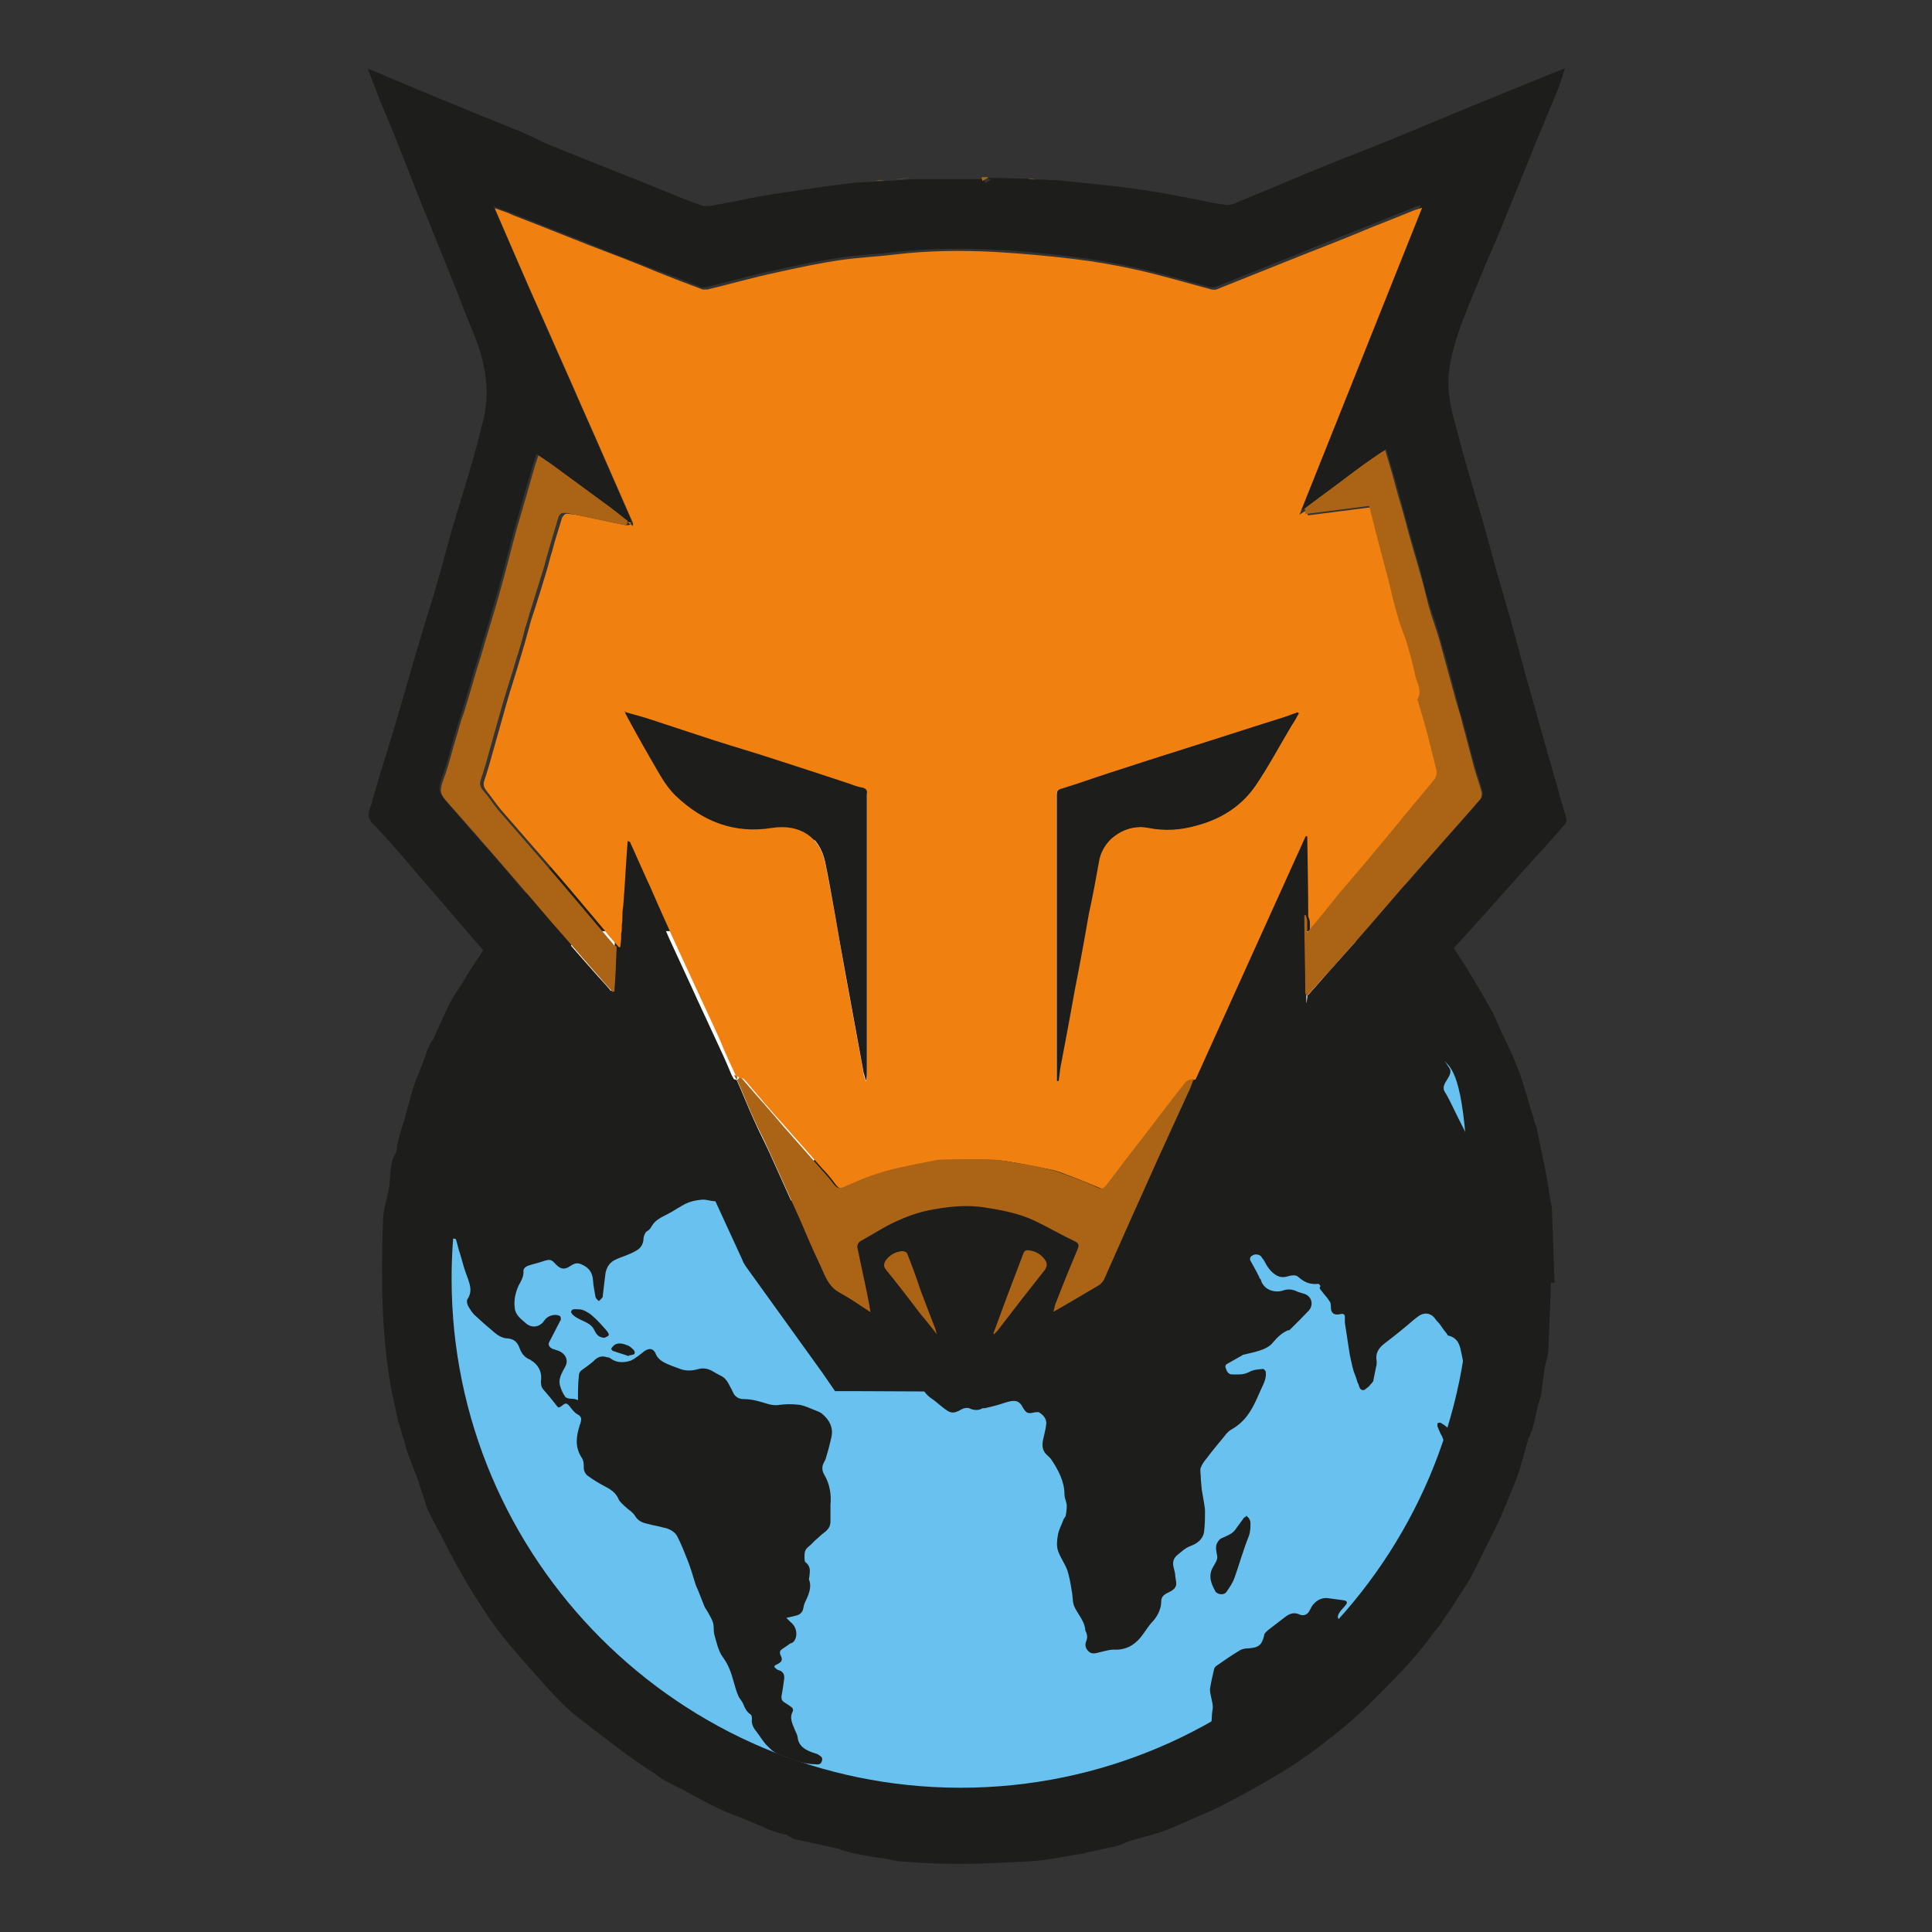
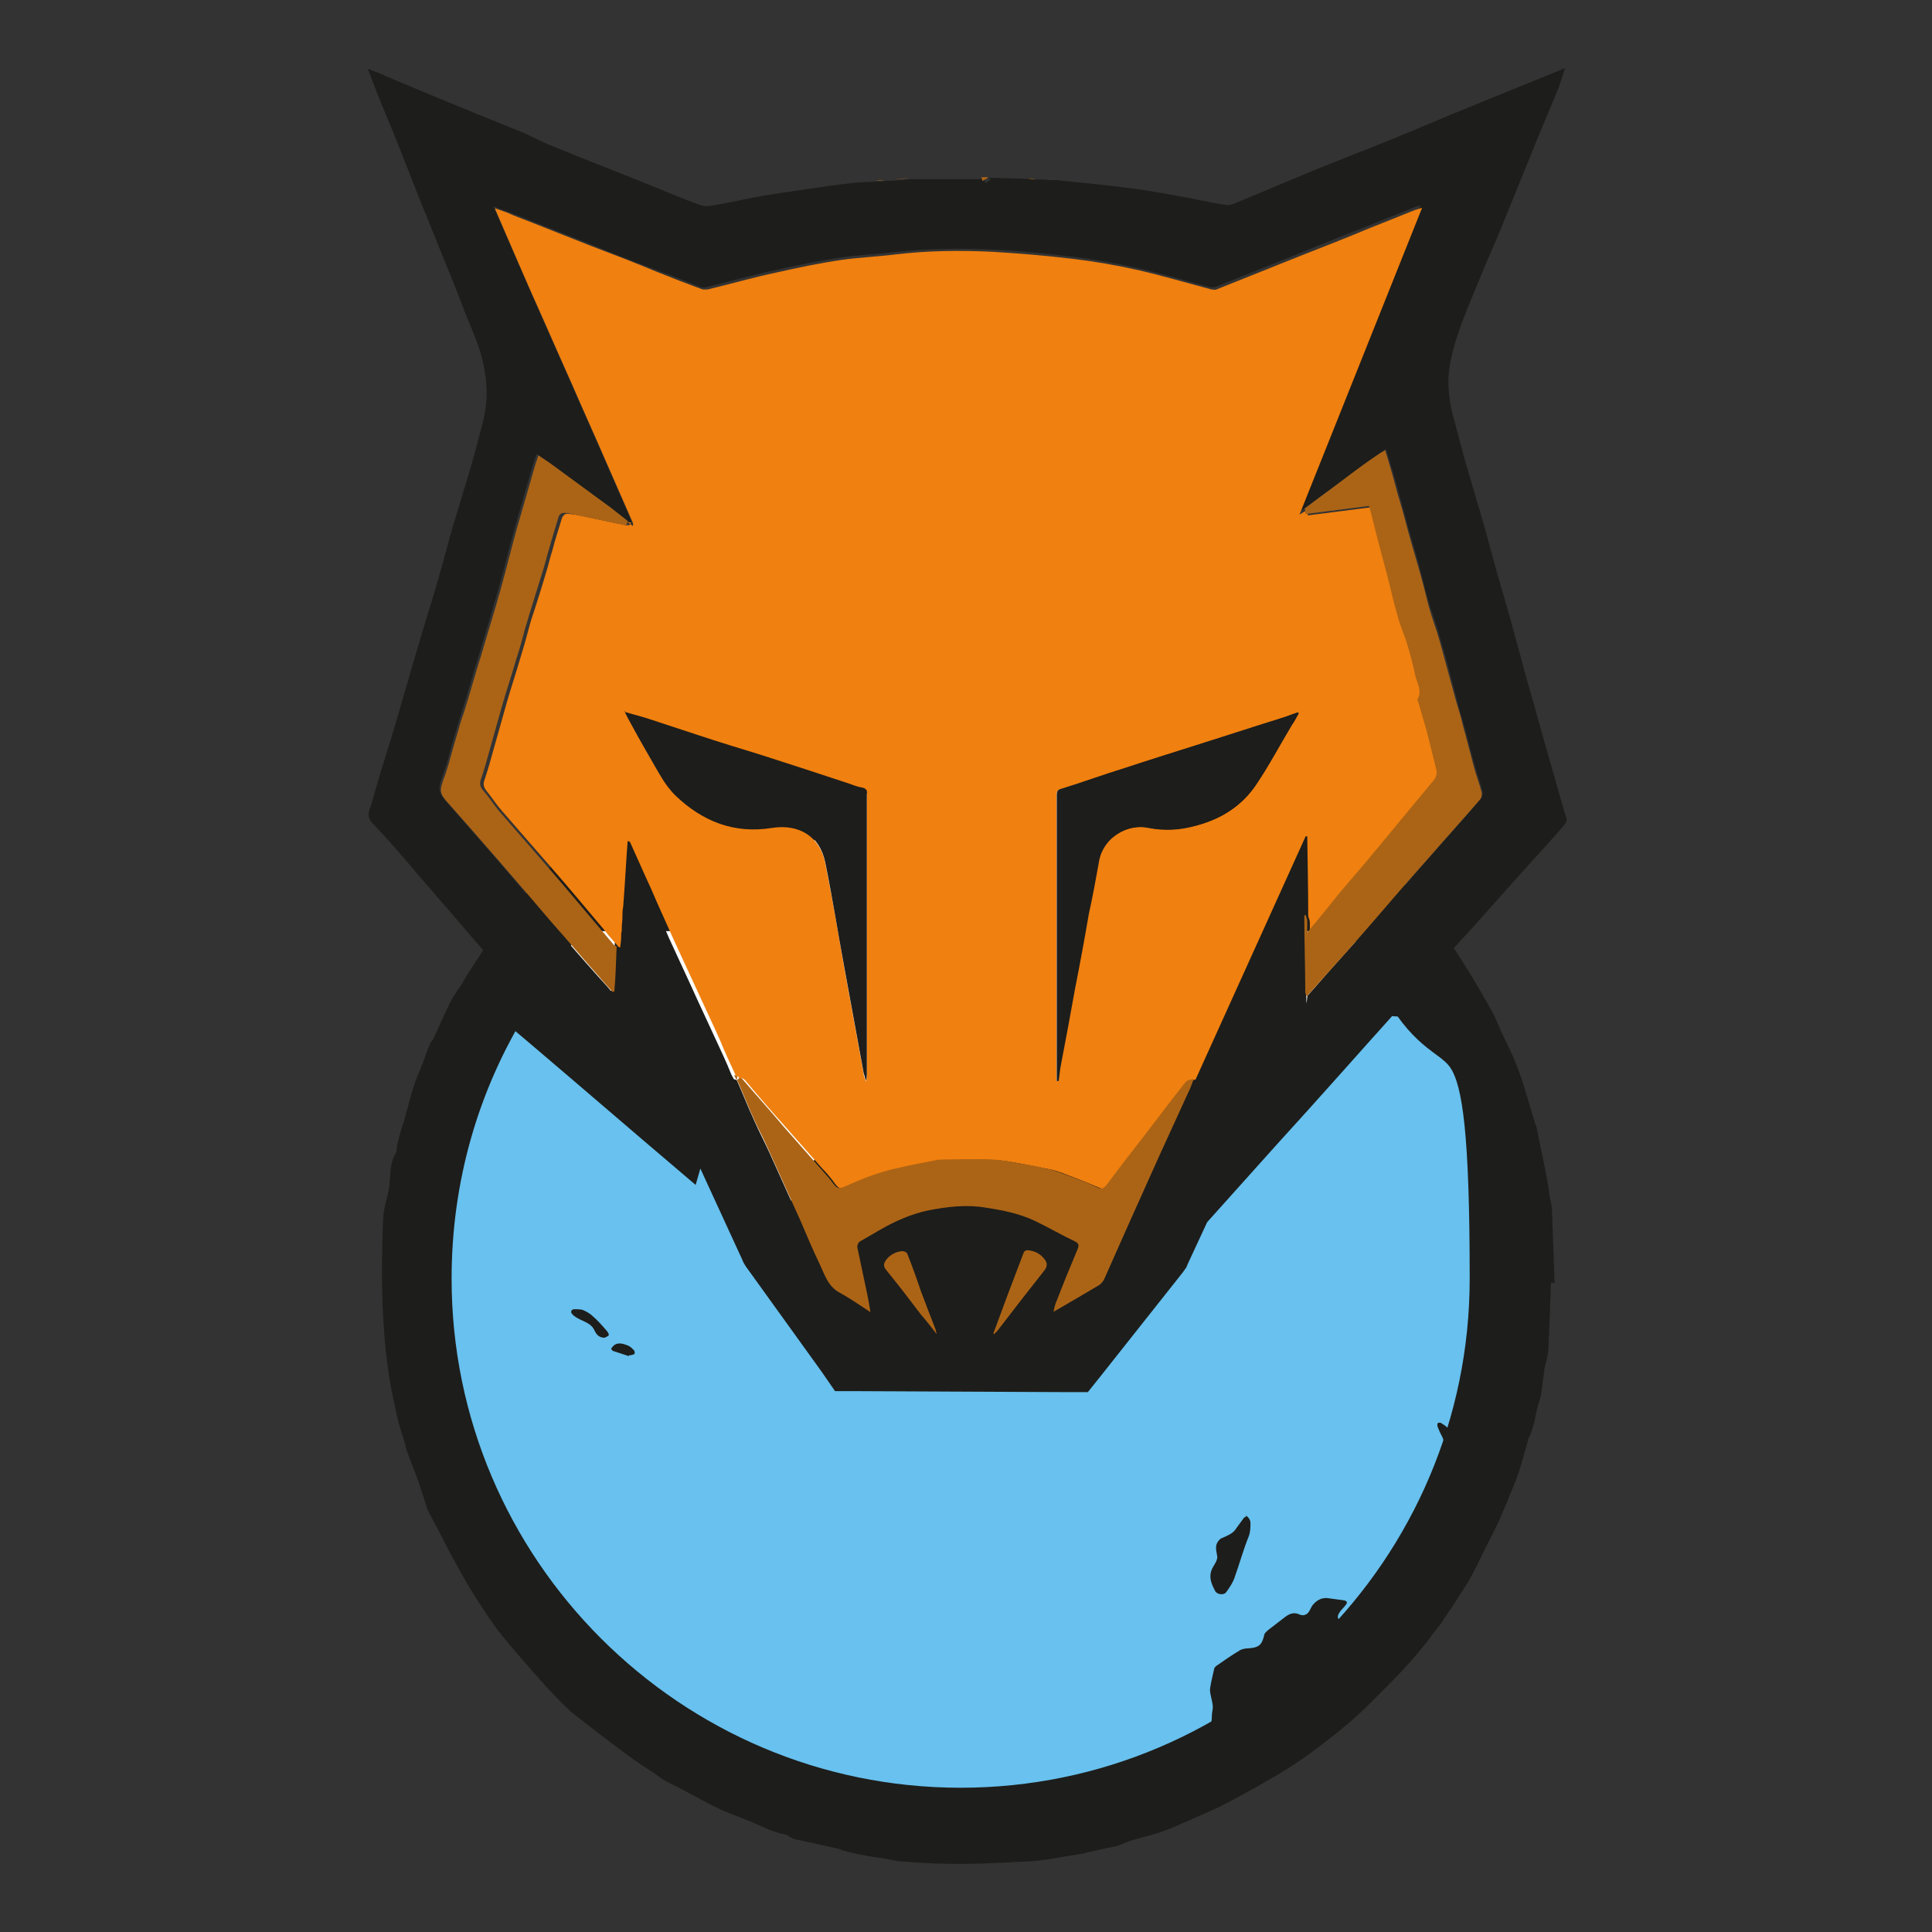
<svg xmlns="http://www.w3.org/2000/svg" viewBox="0 0 595.3 595.3">
  <rect x="0" y="0" width="595.3" height="595.3" fill="#333333" stroke="none" />
  <defs>
    <style>.cls-1,.cls-2{fill:none}.cls-3{fill:#f0800f}.cls-4{fill:#68c1ee}.cls-5{fill:#1d1d1b}.cls-6{fill:#fff}.cls-2{stroke:#1d1d1b;stroke-width:13.7px}.cls-7{clip-path:url(#clippath)}.cls-8{fill:#ab6416}</style>
    <clipPath id="clippath">
      <path class="cls-1" d="M125.5 394c0 94.2 76.4 170.4 170.4 170.4S466.3 488 466.3 394s-10.5-67.1-28.3-94.1l-15-.8-40 44.5-.7-22.1-28.8 62-25.1 31.7h-64.1c0-.2-23.4-32.7-23.4-32.7L212.6 321l-5.7 20.2-51.4-43.8c-18.9 27.5-30 60.7-30 96.6z" />
    </clipPath>
  </defs>
  <g id="Ebene_1">
    <g id="Ebene_1-2" data-name="Ebene_1">
      <path class="cls-6" d="M300.2 567.6c95.9 0 173.6-77.7 173.6-173.6s-77.7-173.6-173.6-173.6S126.6 298.1 126.6 394s77.7 173.6 173.6 173.6" />
      <path class="cls-5" d="M207.3 286.9h-24.4c-2.4 0-4.2.8-5.7 2.7-1.7 2.4-3.5 4.6-5.2 6.9-2.9 3.9-5.7 7.6-8.4 11.5-1.9 2.7-3.2 5.6-4.9 8.3-1.2 2-2.7 3.9-3.5 6.1-1.5 4-4.6 7.6-5.1 12.1 0 .3-.3.7-.5 1-.5 1-.8 1.9-1.3 2.9-.5 1.2-.8 2.4-1.3 3.4-1.2 2.7-1.5 5.2.3 7.9 2 3.2 3.9 6.6 5.7 9.9 1.7 2.9 3.2 5.9 4.9 8.8 1.3 2.2 2.7 4.4 3.9 6.6 1.7 3 3.4 6.1 5.1 9.1 1.7 2.9 3.7 5.7 5.4 8.8.3.7.3 1.9 0 2.7-1.2 2.4-2.7 4.6-4 6.9-.8 1.5-1.7 3.2-2.5 4.7-1.2 1.9-2.5 3.7-3.7 5.6-.8 1.2-1.5 2.5-2.2 3.9-1.2 2-2.2 4-3.2 6.1-1.2 2.2-2.5 4.2-3.9 6.4-1.2 2-2.5 4-3.7 6.2-1.5 2.9-4 5.6-2.7 9.3.8 2.4 1.7 4.9 2.7 7.2 1.3 3.2 2.7 6.2 4 9.3 1.2 2.4 2.4 4.7 3.5 6.9 1.7 2.9 3.4 5.7 5.1 8.4 1.9 3.2 3.7 6.4 5.9 9.3 3.2 4.4 6.7 8.8 10.3 13 1.5 1.9 3.5 3.2 6.2 3.2 16 0 79.4 48.4 82.9 48.2.5 0 1 .3 1.3.5 1.5.5 2.9 1 4.4 1.2 4 .5 8.1.7 12.1 1 2.9.3 5.7.8 8.8.8 7.1.3 14.2-.3 21.1-1.3 5.1-.7 10.3-.8 15.2-2.5 1.2-.3 65.6-48 81.6-48s3.4-.8 4.7-1.7c1.2-.8 2-2.2 3-3.4 2.5-3.2 5.1-6.4 7.2-9.6 3-4.4 5.9-8.8 8.8-13.3 1-1.5 1.9-3.4 2.7-5.1 1.2-2.2 2.5-4.2 3.5-6.4s2-4.7 2.9-7.1c1.5-3.9 3-7.8 4.4-11.6.7-2.2 0-4.2-1.2-6.1-1.9-3.2-3.7-6.2-5.6-9.4-1.3-2.4-2.7-4.6-4-6.9-1.7-2.7-3.4-5.6-5.1-8.3-1.9-3.2-3.5-6.6-5.4-9.8-1-1.9-2.4-3.5-3.5-5.2-1.5-2.2-1-6.2.3-8.3 2.2-3 3.9-6.2 5.9-9.4 1.2-1.9 2.2-3.9 3.2-5.9 1.9-3 3.7-5.9 5.4-8.9 1.9-3.2 3.7-6.6 5.6-9.9.8-1.5 1.5-3.2 2.7-4.6 1.7-2 2.4-4.4 1.5-6.7-1.2-3.7-2.7-7.2-4-11-.8-2.2-1.9-4.2-2.9-6.2-1-2.2-1.9-4.6-3-6.7-1.2-2.2-2.4-4.2-3.7-6.2-2.5-4-4.9-8.1-7.6-12s-5.7-7.4-8.6-11c-1.9-2.2-3.7-4.4-7.2-4.2h-49.1c-1.3 0-3-.8-3.9-1.9-1.9-2.5-3.2-5.4-4.7-8.1-1.3-2.4-2.7-4.7-4-7.1-1.7-2.7-3.4-5.4-4.9-8.1-1.5-2.5-2.9-5.1-4.2-7.6-1-1.9-2-3.5-3-5.4-1-1.7-1.9-3.4-2.9-5.1-.5-1-1.2-2-1.9-3-.8-1.5-2.2-2.5-4-2.7-1 0-1.9-.3-2.7-.5-2.9-.5-5.6-1.2-8.4-1.7-2.9-.3-5.6-.3-8.4-.7-6.1-.8-12.1-1.3-18.4-.7-6.1.7-12.1 1-18.2 1.5-1 0-2 .3-3 .7-1.7.3-3.2.8-4.9 1.3-.7.2-1.5.7-2 1.2-1.5 2.2-3 4.4-4.4 6.6-2.4 3.7-4.6 7.6-6.7 11.5-1.7 3-3.4 6.2-5.1 9.3l-3 5.1c-2 3.4-4.2 6.6-5.7 10.1-1.7 3.5-3.5 5.1-7.4 5.1h-23.4m270.7 108.4c-.2 6.2-.5 13.3-.8 20.4 0 2-.8 4-1.2 6.1-.3 2.5-.7 5.2-1 7.8-.2 1.2-.7 2.4-1 3.5-.5 1.9-.8 3.7-1.2 5.4-.3 1.2-.7 2.5-1.2 3.7 0 .3-.3.7-.5 1-1 3.5-1.9 6.9-3 10.5-1 3-2.4 5.9-3.5 8.9-1 2.2-1.9 4.6-2.9 6.7-2 4.2-4.2 8.3-6.2 12.5-1 1.9-1.9 3.9-3 5.7-1.7 2.7-3.5 5.4-5.2 8.1-1.2 1.7-2.4 3.5-3.5 5.2-.8 1-1.7 2-2.4 3-5.6 7.8-12.5 14.5-19.2 21.2-4.9 4.9-10.1 9.1-15.5 13.2-4.2 3.2-8.6 6.2-13.2 8.9-5.4 3.2-10.8 6.2-16.4 9.1-3.2 1.7-6.7 3-10.1 4.6-2.9 1.2-5.6 2.5-8.4 3.5-3.2 1.2-6.6 1.9-9.9 2.9-1 .3-2 .8-3 1.2-.8.3-1.9.7-2.9.8-2.5.5-5.2 1.2-7.8 1.7-.3 0-.5.2-.8.3-6.2.8-12.3 2.4-18.5 2.5-13 .7-22.6 1.2-37.3 0-2 0-4-.7-6.1-1-2.5-.3-4.9-.7-7.4-1.2s-3.2-.7-4.9-1.2c-.5 0-.8-.3-1.3-.5-4.4-1-8.8-1.9-13.2-2.9-.7 0-1.3-.5-2-.8s-.7-.7-1.2-.7c-2.7-.5-5.4-1.5-7.9-2.7-3.2-1.5-6.6-2.7-9.8-4-2.2-.8-4.2-1.9-6.2-2.9-2.4-1.2-4.6-2.5-6.9-3.7-2.2-1.2-4.4-2.2-6.6-3.4-1-.5-1.9-1.3-2.9-2-2.9-1.9-5.7-3.7-8.4-5.7-5.4-4-11-8.3-16.4-12.5-2.7-2.2-5.2-4.9-7.6-7.4-4.2-4.6-8.3-9.3-12.3-14-2.9-3.4-5.6-6.9-7.9-10.6-2.5-3.7-4.9-7.6-7.1-11.5-2.4-4.2-4.6-8.4-6.7-12.6-1.2-2.2-2.4-4.4-3.5-6.7 0 0-.2-.3-.3-.5-.8-2.9-1.9-5.7-2.7-8.4-1-3-2.4-6.1-3.5-9.3-.3-.8-.5-1.7-.7-2.5-.5-1.9-1.2-3.7-1.7-5.7 0-.3-.2-.5-.3-.8-.8-3.7-1.7-7.6-2.4-11.3-2.9-16.7-3-33.5-2.4-50.6 0-3.5 1.2-6.9 1.9-10.5.5-3.5 0-7.2 2-10.6.5-.7.3-1.9.5-2.7.5-2 1-4 1.7-6.1 0-.2 0-.3.2-.5 1-3.5 1.9-7.2 3-10.8.8-2.7 2-5.2 3-7.8.5-1.2.8-2.4 1.3-3.7.3-.8.7-1.5 1-2.4.2-.3.5-.7.8-1 1.7-3.7 3.4-7.6 5.2-11.3 1-2 2.4-4 3.7-5.9.8-1.3 1.5-2.7 2.4-4 3.2-4.9 6.4-9.9 9.8-14.7 2.4-3.2 5.1-6.1 7.6-9.1 2.7-3 5.4-6.2 8.3-9.1s7.1-6.4 10.8-9.6c2.4-2 4.7-4.2 7.2-6.2 1-.8 2.2-1.5 3.4-2.4 4.4-3 8.8-6.1 13.3-8.9 3.4-2.2 7.1-3.7 10.6-5.7 2.2-1.2 4.2-2.5 6.4-3.5 2.4-1.2 4.9-2 7.4-3 2.9-1.2 5.9-2.4 8.8-3.5.2 0 .3-.2.5-.3 3.4-1 6.7-2 10.1-3 1.2-.3 2.5-.8 3.7-1.2.3 0 .5-.3.8-.3 3.9-.8 7.8-1.9 11.8-2.7 3.7-.7 7.6-1 11.3-1.5 2-.3 4-.7 6.1-.7h34.1c1.3 0 2.9.3 4.2.7 3.7.5 7.4 1 11.1 1.7 1.5.2 2.9.7 4.4 1.2.3 0 .5.3.8.3l13.2 3c1 .2 2 .7 2.9 1 .3 0 .7.5 1 .5 2.7.8 5.4 1.7 8.1 2.7 3.2 1.2 6.4 2.5 9.6 3.9 1.7.7 3.5 1.5 5.2 2.4 3.5 1.7 7.2 3.4 10.8 5.2 2.9 1.5 5.7 3.5 8.4 5.4 3 2 6.1 4 9.1 6.1 2.2 1.5 4.2 3.4 6.2 5.1 3.2 2.7 6.4 5.2 9.6 8.1 2.7 2.4 5.2 5.1 7.8 7.6s3.5 3.7 5.2 5.6c2 2.4 3.9 4.7 5.9 7.2 1.3 1.5 2.7 3 3.9 4.6 1 1.2 1.7 2.5 2.5 3.9 1.7 2.7 3.5 5.4 5.2 8.1 2.9 4.7 5.6 9.3 8.3 14.2 1.2 2.4 2 4.7 3.2 7.1 1.2 2.5 2.5 5.1 3.5 7.6.8 1.9 1.5 3.9 2.2 5.9 1 3.2 2 6.4 2.9 9.6.5 1.3.8 2.9 1.3 4.2 0 .3.3.5.3.8.8 4.4 1.9 8.9 2.7 13.3.5 2.5 1 5.2 1.3 7.8.2 1.3.7 2.9.7 4.2.3 7.2.5 14.3.8 22.6" />
      <path class="cls-5" d="M297.1 337.7h32.7c2.7 0 4.2 1.3 5.4 3.7 1.9 3.4 3.9 6.6 5.9 9.9s1.9 3.5 2.9 5.2c2 3.5 4.2 7.1 6.4 10.8 1.7 2.9 3.2 5.6 4.7 8.4 1.3 2.4 2.7 4.7 4 6.9.8 1.5 1.7 3.2 2.7 4.7 1.3 2.4 2.7 4.7 4.2 6.9s1.5 6.1 0 8.3c-1.3 1.9-2.5 3.7-3.5 5.6-1.7 3.2-28 36.4-29.2 37.9-.5.7-1.7 1.2-2.5 1.2h-66.3c-3 0-3.7-2.2-4.9-4-2.2-3.5-26.5-33.7-27.8-36.1-1-1.7-2-3.5-3.2-5.2-1.5-2.2-1.5-4.4 0-6.7 1.3-2.2 2.5-4.6 3.7-6.7.8-1.5 1.7-2.9 2.7-4.2 1.9-3 3.7-5.9 5.6-8.9 1.9-3 3.5-6.2 5.2-9.4 1.2-2 2.5-4 3.7-6.2 1.7-2.9 3.4-5.7 4.9-8.6 1.3-2.4 2.9-4.7 4.2-7.1.8-1.5 1.9-2.9 2.5-4.4.7-1.5 1.7-1.7 3-1.7h33" />
      <path class="cls-5" d="M288.4 410.8h.3c0-.3-.2-.8-.3-1.2-1.5-4-3-7.9-4.6-12-1.3-3.7-2.7-7.6-4.2-11.5 0-.3-1-.7-1.5-.7-2 .2-3.7 1.2-5.1 2.9s-.8 1.7 0 2.7c.7.8 1.3 1.7 2 2.5 3 3.9 5.9 7.8 8.9 11.5 1.5 2 3 3.9 4.6 5.7m17.6.1l.2.2 1-1c4.9-6.2 9.8-12.5 14.7-18.9.8-1 .8-1.9 0-3-1.2-1.7-2.7-2.5-4.7-2.9-1-.2-1.5 0-2 1-1.7 4.6-3.5 9.1-5.2 13.7-1.3 3.5-2.7 7.2-4 11M227 332.8c1.9 4.2 3.5 8.4 5.4 12.5 1.5 3.4 3.2 6.6 4.7 9.9 3 6.7 6.1 13.5 9.1 20.2 2 4.7 4.2 9.3 6.2 14 1.5 3.2 2.5 6.7 6.2 8.6 3.2 1.5 6.1 3.7 9.3 5.9-.3-2-.7-3.9-1-5.6-1-4.7-2.2-9.4-3-14.2 0-.7.3-1.7.8-2 3.5-2.2 7.1-4.4 11-6.1 3.4-1.5 6.7-2.9 10.3-3.5 5.7-1.2 11.5-1.9 17.4-.8 5.1.8 10.3 1.9 15 4 4.2 1.9 8.3 4.2 12.5 6.4 1.2.7 1.2 1.3.8 2.5-2.2 5.2-4.2 10.5-6.4 15.8-.3 1-.5 2-1 3.4 5.1-2.9 9.6-5.6 14.2-8.3.7-.3 1.2-1 1.5-1.9 2.4-5.4 4.7-10.6 7.1-16 3.2-7.1 6.4-14.3 9.6-21.4 3-6.6 6.1-13.3 9.1-19.9.7-1.3 1.2-2.9 1.7-4.2 11.3-25 22.6-49.9 33.9-74.9h.5c0 8.3.2 16.4.3 24.6v.8c0 7.6.3 15.3.3 22.9s.2.5.5 1.2c.8-1 1.5-1.7 2.2-2.5 5.7-6.6 11.6-13 17.4-19.6 6.2-6.9 12.3-14 18.4-21.1 5.1-5.7 10.3-11.5 15.3-17.4.5-.5.7-1.7.5-2.4-.7-2.7-1.7-5.2-2.4-7.9-1.2-4.2-2.2-8.4-3.4-12.8-.7-2.4-1.5-4.7-2-7.1-1.7-6.2-3.2-12.5-5.1-18.7-1-3.7-2.2-7.2-3.4-10.8-1.2-4-2.2-8.1-3.2-12.1-.7-2.5-1.5-5.1-2.2-7.6-1.2-4-2.2-8.1-3.4-12.3-.8-2.9-1.5-5.7-2.4-8.6-.7-2.5-1.5-4.9-2.2-7.4-.5.3-1 .5-1.2.7-3.7 2.7-7.2 5.4-11 7.9-4.2 3.2-8.4 6.2-12.6 9.4-.7.5-1.3.8-2.4 1.5 12.6-31.7 25.1-63.1 37.8-94.6-1 .3-1.5.3-2.2.7-4.7 1.9-9.4 3.7-14 5.6-6.9 2.7-13.8 5.4-20.7 8.3-8.8 3.5-17.7 7.1-26.5 10.6h-1.5c-7.4-2-14.8-4.2-22.3-5.9-6.6-1.5-13.3-2.7-20.1-3.5-8.3-1-16.5-1.9-24.8-2.2-10.1-.5-20.1-.3-30.2.8-5.6.7-11.1.8-16.7 1.7-6.7 1-13.5 2.4-20.1 3.9-7.1 1.5-14 3.5-21.1 5.2-.5 0-1 .2-1.5 0-4.7-1.9-9.4-3.7-14-5.4-7.1-2.7-14.2-5.4-21.1-8.3-7.8-3-15.5-6.1-23.1-9.1-1.9-.7-3.9-1.3-5.7-2.2v.3c4.9 11.3 9.9 22.6 14.8 33.9 3 6.7 5.9 13.3 8.9 20.1 3.5 8.1 7.1 16 10.6 24.1 2.7 6.2 5.4 12.3 8.1 18.5v1c-.7-.5-1.2-.8-1.7-1.3-1.7-1.3-3.4-2.7-5.1-4-6.2-4.6-12.5-9.1-18.7-13.7-1.2-.8-2.4-1.7-3.7-2.5-.3 1.2-.7 2-1 3-1.9 6.4-3.7 12.8-5.6 19.4-1.7 6.1-3.2 12.3-4.9 18.4-2 6.9-4 13.8-6.1 20.7-1.9 5.9-3.5 12-5.4 17.9-.7 2.4-1.5 4.7-2.2 7.1-1.2 3.9-2 7.9-3.4 11.6-1.9 5.6-1.9 5.7 1.3 9.6 5.2 5.9 10.3 11.8 15.5 17.7 5.2 6.1 10.5 12.3 15.8 18.4 4.9 5.7 9.9 11.5 15 17.2 1.3 1.5 2.7 2.9 3.9 4.4.2 0 .3 0 .5-.2.2-4.6.5-9.3.7-13.8 0-1 .2-2.2.3-3.2v-1c0-.7 0-1.3.2-2v-4.4c.3-1 .5-2 .7-3 .5-6.4.8-12.8 1.3-19.2q.5.2.7.3c2.2 4.7 4.2 9.4 6.4 14.2 2.4 5.4 4.9 10.8 7.2 16.2 2.2 4.7 4.4 9.6 6.6 14.3 2.5 5.6 5.1 11 7.6 16.5 1.7 3.7 3.4 7.2 4.9 11 .3.5.5 1 .8 1.5m78.3-277.7c4 0 8.1.2 12.3.3.8 0 1.7 0 2.5.2 1.5 0 2.9 0 4.4.2h1.9c7.6.8 15.3 1.5 22.9 2.5 6.2.8 12.6 2 18.9 3.2 3.5.7 7.2 1.5 10.8 2 .8 0 1.9-.3 2.7-.7 7.4-3 14.8-6.2 22.3-9.3 8.3-3.4 16.5-6.6 24.8-9.9 8.4-3.4 16.9-7.1 25.3-10.5 9.6-3.9 19.2-7.8 29-11.8-.7 2-1.2 4-2 6.1-2.7 6.7-5.6 13.3-8.3 20.1-2.5 6.2-5.1 12.5-7.6 18.7-2 5.1-4.2 10.1-6.4 15.2-2.5 6.1-5.1 12.1-7.4 18.2-1.5 3.9-2.7 7.8-3.5 11.8-1.2 5.4-.8 10.8.5 16.2 1.5 5.7 3 11.5 4.6 17 1.7 5.9 3.5 11.8 5.2 17.7 1.5 5.4 2.9 10.8 4.4 16 1.2 4.2 2.5 8.6 3.7 12.8 1.3 4.9 2.7 9.8 4 14.7 1.3 5.1 2.9 10.1 4.2 15 1.5 5.4 3 10.8 4.6 16.2 1.2 4.4 2.5 8.8 3.7 13 .3 1 .7 2 .8 3 0 .5-.3 1-.7 1.5-4.2 4.9-8.6 9.6-13 14.5s-8.8 9.9-13.2 14.8c-3.9 4.4-7.9 8.6-11.8 13-4.2 4.7-8.4 9.6-12.8 14.5-3.9 4.4-7.8 8.6-11.6 12.8-3.9 4.4-7.8 8.6-11.6 13-4 4.4-7.9 8.8-12 13.3-1.7 2-3.5 3.9-5.2 5.9-.3.3-.5.8-.8 1.2 0 0-.3-.2-.5-.3-.5-5.6-1-11.1-1.7-16.7h-.3c-1 2-18 54.3-20.1 59-2.2 5.2-7.6 3.9-9.6 9.1-1.3 3.4-3.5 5.9-6.7 7.6-7.1 3.7-14.2 7.9-21.2 11.8-5.4 3-10.8 6.1-16.2 9.1-5.1 2.9-10.1 5.7-15.2 8.6-.5.3-1.3.5-1.7.2-5.1-2.9-10.3-5.7-15.3-8.6-6.1-3.4-12.1-6.6-18-9.9-4.6-2.5-9.1-5.1-13.7-7.6-2.2-1.2-4.6-2.5-6.7-3.7-.3-.3-.8-.5-1.2-.8-.3 0-.5-.3-.8-.5-.2 0-.3-.2-.5-.3v-.2c0-.3-.3-.7-.3-1-.7-1.7-10.6-10.8-11.8-13.8-2.5-6.1-17.2-52.9-19.9-59.2-.3.3-.7.7-.8 1.2-1 4.9-2 9.9-3 15.3-1.2-1.3-2.2-2.5-3.2-3.5-5.9-6.7-11.6-13.5-17.5-20.2-3.2-3.7-6.7-7.2-9.9-11.1-1.7-2-2.9-4.2-4.4-6.2-.5-.5-1.3-.8-1.9-1.3-2.4-2.5-4.6-5.1-6.9-7.6-4.9-5.6-9.9-11.3-14.8-16.9-5.7-6.6-11.3-13.2-17-19.7-4.7-5.6-9.4-11.1-14.5-16.4-1.9-2-1-3.9-.3-5.7 1.9-6.9 4-13.7 6.1-20.4 2.4-7.9 4.6-15.7 6.9-23.6 2-6.7 4-13.5 6.1-20.2 2-6.7 3.9-13.7 5.7-20.4 1.7-5.7 3.5-11.5 5.2-17.2 1.7-5.7 3.2-11.3 4.6-17 1.3-5.6 1.2-11 0-16.5-1-5.4-3.4-10.5-5.4-15.5-2.5-6.6-5.2-13.3-7.9-19.9-1.9-4.6-3.7-9.3-5.6-13.8-2.2-5.4-4.2-10.8-6.4-16.2-2-5.2-4.2-10.5-6.4-15.7-1.3-3.2-2.5-6.6-4-10.3 2.2.8 4 1.5 5.9 2.4 7.2 3 14.5 6.1 21.9 9.1 6.4 2.7 12.8 5.2 19.2 7.8 2.9 1.2 5.6 2.7 8.4 3.9 9.8 4 19.7 7.9 29.5 11.8 6.1 2.4 12 5.1 18 7.1 1.5.5 3.4 0 5.2-.3 5.7-1 11.3-2.4 17-3.2 7.9-1.2 15.8-2.4 23.9-3.4 2.7-.3 5.6-.3 8.3-.5.8 0 1.7 0 2.5-.2 1.2 0 2.4 0 3.7-.2 1.3 0 2.9-.2 4.2-.3h22.3c0 .3.2.7.3 1.2.5-.3 1.2-.7 1.7-1" />
      <path class="cls-8" d="M237.3 408.5c.7 1.7 1.5 3.4 2.2 4.9-.7-1.7-1.5-3.4-2.2-4.9m42.8-353.6c-1.3 0-2.9.2-4.2.3 1.3 0 2.9-.2 4.2-.3m24.3-.1c-.5.3-1.2.7-1.7 1 0-.3-.2-.7-.3-1.2h2m14.8.7c-.8 0-1.7 0-2.5-.2.8 0 1.7 0 2.5.2m-83.4 350.1c.3.7.8 1.5 1.2 2.2-.3-.7-.8-1.5-1.2-2.2m36.6-349.9c-.8 0-1.7 0-2.5.2.8 0 1.7 0 2.5-.2m10.6-.6h-1.5 1.5m42.3.7h-1.9 1.9m-90.9 346.6c.3.5.5 1 .8 1.5-.3-.5-.5-1-.8-1.5m6.9 13.2c.3.3.8.5 1.2.8-.3-.3-.8-.5-1.2-.8m-1.3-.7c.2 0 .3.2.5.3-.2 0-.3-.2-.5-.3m-.2-.3h.2l-.2.2v-.2z" />
      <path class="cls-5" d="M482.1 21.4h-.2" />
      <path class="cls-3" d="M192.4 219.3c.5.8.7 1.3 1 1.9 2.2 4 4.4 7.9 6.7 12 2.5 4.2 4.6 8.6 8.1 12 8.3 7.9 18 11.8 29.7 9.9 8.4-1.3 14.8 2.7 16.4 11 2.2 10.8 4 21.7 5.9 32.5 2 10.8 3.9 21.4 5.9 32.2 0 .8.5 1.7.7 2.5.3-.8.3-1.7.3-2.5V245c0-1.2-.2-1.9-1.3-2-1.3-.3-2.7-.8-4-1.2-9.1-3-18.2-5.9-27.3-8.9-6.6-2.2-13.2-4.2-19.7-6.2-5.2-1.7-10.3-3.4-15.5-5.1-2-.7-4.2-1.3-6.9-2M325.6 333h.5c0-1.3.3-2.7.5-3.9 1.5-8.3 3-16.5 4.6-24.8 1.3-7.6 2.7-15.2 4.2-22.8 1-5.6 2-11.1 3.2-16.5 1.3-6.9 8.8-11.3 15.2-9.9 5.1 1 9.9.7 14.8-.7 7.6-2 13.8-5.9 18.2-12.3 4-5.9 7.4-12.3 11.1-18.5.7-1.2 1.3-2.5 2.2-3.7l-.3-.3c-1.7.5-3.2 1.2-4.9 1.7-7.9 2.5-15.8 5.1-23.9 7.6-8.1 2.5-16.4 5.2-24.4 7.8-6.6 2.2-13 4.4-19.6 6.4-1.2.3-1.5.8-1.5 2v88M193.3 160.8c.5.3 1 .7 1.7 1.3 0-.3.2-.7 0-1-2.7-6.2-5.4-12.3-8.1-18.5-3.5-8.1-7.1-16-10.6-24.1-3-6.7-5.9-13.3-8.9-20.1-5.1-11.3-9.9-22.6-14.8-33.9v-.3c1.9.7 3.9 1.3 5.7 2.2 7.8 3 15.5 6.1 23.1 9.1 7.1 2.7 14.2 5.4 21.1 8.3 4.7 1.9 9.4 3.7 14 5.4h1.5c7.1-1.7 14-3.7 21.1-5.2 6.7-1.5 13.3-2.9 20.1-3.9 5.6-.8 11.1-1 16.7-1.7 10.1-1.2 20.1-1.3 30.2-.8 8.3.5 16.5 1.2 24.8 2.2 6.7.8 13.5 2 20.1 3.5 7.4 1.7 14.8 3.9 22.3 5.9.5 0 1 .2 1.5 0 8.8-3.5 17.7-7.1 26.5-10.6 6.9-2.7 13.8-5.4 20.7-8.3 4.7-1.9 9.4-3.7 14-5.6.5-.2 1.2-.3 2.2-.7-12.6 31.5-25.1 62.9-37.8 94.6 1-.7 1.7-1 2.4-1.5 0 .5 0 1 .2 1.7 6.6-.8 13-1.7 19.6-2.5 0 0 .2.2.2.5.5 2.2 1.2 4.6 1.7 6.7 1.5 6.1 3 12 4.7 18 .8 3.4 1.7 6.9 2.7 10.3.7 2 1.5 3.9 2.2 6.1 1 3.4 2 6.7 2.7 10.3.5 2.5 2.4 5.1.7 7.8 0 0 .2.5.3.7.8 2.9 1.9 5.7 2.5 8.6 1 3.9 1.9 7.8 2.9 11.6.3 1.5.3 2.7-.7 4-2.5 2.9-5.1 5.9-7.4 8.9-4.7 5.6-9.4 11.3-14 16.9-2.5 3-5.1 5.9-7.6 8.9-3.4 4-6.6 7.9-9.9 12.1v-3.4c0-.7-.3-1.3-.5-2 0-8.3-.2-16.4-.3-24.6h-.5c-11.3 25-22.6 49.9-33.9 74.9-.8.3-1.9.3-2.4.8-4 5.1-7.9 10.3-11.8 15.3-4.2 5.6-8.4 11.1-12.8 16.7-.7.8-1.2 1.2-2.4.7-3.5-1.5-7.2-3-11-4.4-1.7-.7-3.4-1.2-5.1-1.5-2.5-.5-5.1-1-7.6-1.5-3-.5-6.2-1.2-9.3-1.3-4.9-.2-9.8 0-14.7 0s-1.7 0-2.4.2c-3.5.7-7.2 1.3-10.8 2.2-3 .7-6.1 1.5-8.9 2.5-2.5.8-4.9 2-7.4 3-3 1.3-3.2 1.3-5.2-1.5-1-1.3-2-2.5-3.2-3.7-3.7-4.2-7.6-8.6-11.3-12.8-4.2-4.7-8.3-9.4-12.3-14.2-1-1.2-1.5-1-2.2 0 .2-.7.3-1.5-.8-1.5-1.7-3.7-3.4-7.2-4.9-11-2.5-5.6-5.1-11-7.6-16.5-2.2-4.7-4.4-9.6-6.6-14.3-2.4-5.4-4.9-10.8-7.2-16.2-2.2-4.7-4.2-9.4-6.4-14.2 0 0-.2 0-.7-.3-.5 6.4-.8 12.8-1.3 19.2 0 1-.3 2-.3 3s0 2.4-.2 3.7v.7c0 .7 0 1.3-.2 2v1c0 1-.2 2.2-.3 3.2-.3 0-.7-.2-.8-.5-1.3-1.5-2.7-3-3.9-4.6-5.6-6.6-11.1-13.3-16.9-19.9-4.9-5.7-9.9-11.3-14.8-17-1.7-1.9-3-4-4.7-6.1-1-1.2-1.2-2.2-.7-3.5 1-3 1.9-6.1 2.7-9.1 1.3-4.7 2.7-9.4 4-14.2 1.3-4.6 2.9-9.3 4.2-13.8 1-3.2 1.9-6.4 2.7-9.4.5-2 1.2-4.2 1.9-6.2 1.2-3.7 2.4-7.6 3.5-11.3.7-2.2 1.2-4.6 1.9-6.7.8-3.2 1.9-6.4 2.9-9.8.2-.7.8-1.3 1.3-1.5 1 0 2 .2 3 .3 5.1 1 10.3 2.2 15.3 3.2.8 0 1.5.3 1.7-.8" />
      <path class="cls-8" d="M227 333c.7-1 1.3-1.2 2.2 0 4 4.7 8.3 9.4 12.3 14.2 3.7 4.2 7.6 8.6 11.3 12.8 1 1.2 2.2 2.4 3.2 3.7 2 2.7 2.2 2.9 5.2 1.5 2.4-1 4.9-2.2 7.4-3 2.9-1 5.9-1.9 8.9-2.5 3.5-.8 7.2-1.5 10.8-2.2.8 0 1.5-.2 2.4-.2 4.9 0 9.8-.2 14.7 0 3 0 6.2.8 9.3 1.3 2.5.3 5.1.8 7.6 1.5 1.7.3 3.4.8 5.1 1.5 3.7 1.3 7.4 2.7 11 4.4 1.2.5 1.7 0 2.4-.7 4.2-5.6 8.4-11.1 12.8-16.7 3.9-5.1 7.8-10.3 11.8-15.3.5-.5 1.5-.7 2.4-.8-.5 1.3-1 2.9-1.7 4.2-3 6.6-6.1 13.3-9.1 19.9-3.2 7.1-6.4 14.3-9.6 21.4-2.4 5.4-4.7 10.6-7.1 16-.3.7-.8 1.3-1.5 1.9-4.6 2.7-9.1 5.4-14.2 8.3.3-1.3.5-2.4 1-3.4 2-5.2 4.2-10.6 6.4-15.8.5-1.2.5-1.9-.8-2.5-4.2-2-8.3-4.4-12.5-6.4-4.7-2.2-9.8-3.2-15-4-5.9-1-11.6-.3-17.4.8-3.5.7-7.1 2-10.3 3.5-3.7 1.7-7.2 4-11 6.1-.5.3-1 1.3-.8 2 1 4.7 2 9.4 3 14.2.3 1.7.7 3.4 1 5.6-3.4-2.2-6.2-4.2-9.3-5.9-3.7-1.9-4.7-5.4-6.2-8.6-2.2-4.6-4.2-9.3-6.2-14-3-6.7-6.1-13.5-9.1-20.2s-3.2-6.6-4.7-9.9c-1.9-4-3.5-8.3-5.4-12.5m175-51.3c.2.7.5 1.3.5 2v3.4c3.4-4 6.7-8.1 9.9-12.1 2.5-3 5.1-5.9 7.6-8.9 4.7-5.6 9.4-11.3 14-16.9 2.5-3 4.9-5.9 7.4-8.9 1-1.2 1.2-2.5.7-4-1-3.9-1.9-7.8-2.9-11.6-.8-2.9-1.7-5.7-2.5-8.6 0-.2-.3-.5-.3-.7 1.7-2.7-.2-5.2-.7-7.8-.7-3.5-1.7-6.9-2.7-10.3-.7-2-1.5-3.9-2.2-6.1-1-3.4-1.9-6.7-2.7-10.3-1.5-6.1-3.2-12-4.7-18-.5-2.2-1.2-4.6-1.7-6.7 0-.2-.2-.3-.2-.5-6.6.8-13 1.7-19.6 2.5 0-.7 0-1.2-.2-1.7 4.2-3.2 8.4-6.2 12.6-9.4 3.5-2.7 7.2-5.4 11-7.9.3-.2.7-.3 1.2-.7.8 2.5 1.5 5.1 2.2 7.4.8 2.9 1.5 5.7 2.4 8.6 1.2 4 2.2 8.1 3.4 12.3.7 2.5 1.5 5.1 2.2 7.6 1.2 4 2.2 8.1 3.2 12.1 1 3.7 2.4 7.2 3.4 10.8 1.7 6.2 3.4 12.5 5.1 18.7.7 2.4 1.5 4.7 2 7.1 1.2 4.2 2.2 8.4 3.4 12.8.7 2.7 1.7 5.2 2.4 7.9.2.7 0 1.9-.5 2.4-5.1 5.9-10.3 11.6-15.3 17.4-6.2 6.9-12.3 14-18.4 21.1-5.7 6.6-11.5 13-17.4 19.6-.7.7-1.3 1.5-2.2 2.5-.2-.5-.5-.8-.5-1.2 0-7.6-.3-15.3-.3-22.9v-.8M193.3 160.8c0 1.2-.8 1-1.7.8-5.1-1-10.3-2.2-15.3-3.2-1-.2-2-.5-3-.3-.5 0-1.2.8-1.3 1.5-1 3.2-1.9 6.4-2.9 9.8-.7 2.2-1.2 4.6-1.9 6.7-1.2 3.9-2.4 7.6-3.5 11.3-.7 2-1.2 4.2-1.9 6.2-.8 3.2-1.7 6.4-2.7 9.4-1.3 4.6-2.9 9.3-4.2 13.8-1.3 4.7-2.7 9.4-4 14.2-.8 3-1.7 6.1-2.7 9.1-.5 1.3-.3 2.4.7 3.5 1.7 1.9 3 4 4.7 6.1 4.9 5.7 9.9 11.3 14.8 17 5.7 6.6 11.3 13.3 16.9 19.9 1.3 1.5 2.5 3 3.9 4.6.2.2.7.3.8.5-.2 4.6-.3 9.3-.7 13.8-.2 0-.3 0-.5.2-1.3-1.5-2.7-2.9-3.9-4.4-5.1-5.7-9.9-11.5-15-17.2-5.2-6.1-10.5-12.3-15.8-18.4-5.1-5.9-10.3-11.8-15.5-17.7-3.4-3.7-3.4-4-1.3-9.6 1.3-3.9 2.2-7.8 3.4-11.6.7-2.4 1.3-4.7 2.2-7.1 1.9-5.9 3.5-12 5.4-17.9 2-6.9 4.2-13.8 6.1-20.7 1.7-6.1 3.2-12.3 4.9-18.4 1.9-6.4 3.7-12.8 5.6-19.4.3-1 .7-1.9 1-3 1.2.8 2.5 1.7 3.7 2.5 6.2 4.6 12.5 9.1 18.7 13.7 1.7 1.3 3.4 2.7 5.1 4" />
      <path class="cls-8" d="M306.1 410.8c1.3-3.5 2.7-7.2 4-10.8 1.7-4.6 3.5-9.1 5.2-13.7.3-1 1-1.2 2-1 1.9.3 3.5 1.2 4.7 2.9.7 1 .7 1.9 0 3-4.9 6.2-9.8 12.5-14.7 18.9l-1 1-.2-.2m-17.7-.1c-1.5-1.9-3-3.9-4.6-5.7-3-3.9-5.9-7.8-8.9-11.5-.7-.8-1.3-1.7-2-2.5-.8-1-.5-1.9 0-2.7 1.2-1.7 3-2.7 5.1-2.9.5 0 1.3.3 1.5.7 1.5 3.7 2.9 7.6 4.2 11.5 1.5 4 3 7.9 4.6 12 0 .3.2.8.3 1.2h-.3M191.1 281c0-1 .3-2 .3-3 0 1-.3 2-.3 3m35.1 50.3c1.2 0 1 .7.8 1.5-.3-.5-.5-1-.8-1.5m-35.8-42.9v-1 1m.4-3v-.7.7" />
      <path class="cls-5" d="M325.6 333v-88c0-1.2.3-1.7 1.5-2 6.6-2 13-4.4 19.6-6.4 8.1-2.7 16.4-5.2 24.4-7.8 7.9-2.5 15.8-5.1 23.9-7.6 1.7-.5 3.2-1.2 4.9-1.7l.3.3c-.7 1.2-1.3 2.5-2.2 3.7-3.7 6.2-7.1 12.6-11.1 18.5-4.4 6.4-10.8 10.3-18.2 12.3-4.9 1.3-9.8 1.7-14.8.7-6.4-1.3-13.8 3-15.2 10.1-1 5.6-2 11.1-3.2 16.5-1.3 7.6-2.7 15.2-4.2 22.8-1.5 8.3-3 16.5-4.6 24.8-.2 1.3-.3 2.7-.5 3.9h-.5M192.4 219.3c2.5.8 4.7 1.3 6.9 2 5.2 1.7 10.3 3.4 15.5 5.1 6.6 2.2 13.2 4.2 19.7 6.2 9.1 2.9 18.2 5.9 27.3 8.9 1.3.5 2.7 1 4 1.2 1.2.3 1.5 1 1.3 2v85.8c0 .8 0 1.7-.3 2.5-.2-.8-.5-1.7-.7-2.5-2-10.8-3.9-21.4-5.9-32.2-2-10.8-3.7-21.7-5.9-32.5-1.7-8.3-8.1-12.3-16.4-11-11.6 1.9-21.4-1.9-29.7-9.9-3.5-3.4-5.7-7.9-8.1-12-2.4-3.9-4.6-7.9-6.7-12-.2-.5-.5-.8-1-1.9" />
      <path class="cls-4" d="M156.9 307.5c-16.2 26-24.6 55.6-24.6 86.5 0 90.2 73.5 163.7 163.7 163.7S459.7 484.2 459.7 394s-8.8-61.4-25.3-87.5c-2.7 0-5.6-.3-8.3-.5-12.6 14-25.1 28.2-37.8 42.1L377 360.7c0-3.5-.2-7.1-.3-10.6-5.6 12.1-11.3 24.3-16.9 36.4l-.3.7-.5.7-25.1 31.7-2 2.5h-3.4l-64.1-.3h-3.5l-2-2.9-23.4-32.5-.3-.5-.3-.7c-6.9-15-13.8-30-20.6-44.8-.2.8-.5 1.7-.7 2.5l-2.9 10.1-8.1-6.9c-15.2-13-30.3-26-45.5-38.8" />
      <g class="cls-7">
-         <path class="cls-5" d="M330.2 372.7c-.3-.5-.8-1-1-1.5 0 0 .7-.5 1-.7 1.7-.8 1.7-3 0-4.2-1.5-1.2-3.4-2-4.7-3.4-.8-.7-1.3-1.7-2-2.5s-1.2-1.7-1.9-2.5c-.3-.3-1-.3-1.5-.2-.5 0-.8.3-1.2.7-1.5 1.2-3 1.7-5.1 1s-2.2.3-2.4 1.7c-.3 1.3-1.3 2-2.4 3-1.2.8-2.5 1.9-2.5 3.5s-.8 3.2-2.9 4.2-2.4 1.5-4 1.5-.3 0-.5.2c-2 .8-1.9.8-3.5-.5-.3-.3-.8-.3-1.3-.5-1.5 0-2.5-.8-2.9-2.2-.3-1.5 0-3 .3-4.6.5-1.5 0-3.2 0-4.7s0-2 1.7-2.4c2.9-.5 5.7 0 8.4.3 1.5.2 2.9-.5 3-1.9 0-1.2 0-2.4-.8-3.5-1.2-1.5-2.4-3.2-4.2-4.2-.3-.2-.7-.8-.5-1 .2-.3.8-.8 1.2-.8 2 .3 3.5-.8 5.2-1.2.2 0 .5-.2.7-.3 2.2-1.7 4.2-3.2 6.4-4.9.3-.3.7-.7.8-1.2.5-1.5 1.5-2.2 3.2-2.4 1.2 0 2.4-.5 3.5-.7 1.2-.2 2.2-.2 3.4-.3 1.2-.2 2.2-.5 3.4-.7.7 0 1.3-.2 2-.2 4.4 0 7.6-1.9 10.3-4.7.7-.7.7-1.7 1-2.5.5-1 1-1.2 2.2-.8 1.2.3 2 0 2-1.2s-.3-1.7.2-2.4c.3-.5 1.7-.3 2.4-.7 2.5-1.5 5.7-1.3 8.1-3.2.8-.7 1.5-1.5 1.2-2-.8-1.3-2.2-1.7-3.4-.8-1.3 1-3 1.5-4.9 1.7-.5 0-1 .3-1.5.7-2.2 1.3-3.2 1.2-4.6-.8-1-1.5-1.3-3.2-1.3-4.9s.8-1.5 1.3-2.4c.8-1.2 1.9-2.2 2.7-3.4.5-.7 1-1.3.2-2.2-.7-.8-2-1-3.2-.7-1.7.7-2.2 1.9-2.2 3.2s-.8 2-1.9 2.5c-1.9.8-2.9 2.2-3.5 4-.3.8-.7 1.7-1 2.5-.5 1.7 0 2.7 1.7 3.5 1.2.7 1.2 1.5 0 2.2-1.3.7-2.2 1.5-1.9 3v1.9c0 .8-.5 1.5-1.7 1.7-.7 0-1.2.3-1.7.8-1 .7-1.7.7-2.4-.3-1-1.9-1.9-3.5-2.7-5.4-.3-.8-1.2-1-2-.7-1.2.5-2.4.8-3.5 1.3-1.3.5-2.4 0-3.2-1.3-1.7-2.7-1.2-5.6-1.2-8.4s.5-.8.8-1c2.2-.8 3.7-2.4 5.2-3.7.5-.5 1-1 1.7-1.2 2-.7 3.2-2 4.4-3.2 1.5-1.3 2.9-3 4.4-4.6s.7-1.7-.8-2h-.8c-1-.3-1.2-.8-.5-1.7.5-.5 1-1 1.7-1.2 2.4-.7 3.7-2.4 5.1-4 .8-1 1.9-1.5 3.2-1.9 2.7-.5 5.4-1.2 8.1-1.2h1.5c2.2-.5 3.5.7 4.4 2 1.2 1.7 3 2.7 4.9 3.5 2 1 4.2 1.3 6.2 2.4 1.7.8 3.4 2 4.7 3.2 1.2 1 .3 2.9-1.2 3.4-2.2.7-4.2.3-6.2-.5-.5-.2-.8-.5-1.3-.5h-1.2c0 .3 0 .8.5 1 1.9 1 1.7 2.7 2.5 4 .3.5.7.8 1 1.2 1.9 1.5 2.4 1.5 3.9-.7.8-1 1.5-2.4 2.4-3.4.7-1 1.7-1.5 3.2-1.3 1.3 0 1.9-.3 1.9-1.7s-.3-1.7.8-1.7 1.3.8 1.7 1.5v.5c.3.3.7 1 1.2 1s1.2-.3 1.5-.7c1.7-1.9 3.9-3.2 6.7-3.5.3 0 .7-.2.8-.3 1.3-1 3-1.2 4.9-1 1.2 0 2.4.2 3.5 0 .7 0 1.3-.5 1.9-.8-.3-.5-.7-1-1-1.3-.5-.5-1.5-.8-.8-1.7.2-.3 1.3 0 2.2.2.8 0 1.7.5 2.5.7 1.9 0 3.7.5 5.1 1.9l1 .5c-.2-1.7-.5-3-.5-4.4s.3-.8.3-1.3c.3.2.8.3 1.2.7 2.5 2 5.1 4.2 7.6 6.2 1.2 1 2.4 2 3.4 3.2 3.4 3.4 6.7-1.3 9.9 2.2 2.4 2.7 8.4 10.1 10.5 13 2 2.5 6.1 8.8 7.9 11.5 1.5 2.4-2.9 4.7-1.5 7.2 1.2 1.9 2 3.7 3 5.7 1.5 3.2 3.2 6.2 4.6 9.4 1.2 2.7 2.2 5.6 3 8.3 1 2.9 1.9 5.7 2.7 8.6 1 3.7 1.7 7.4 2.5 11.1 1.3 6.9 2 13.8 2 20.7s0 9.6-.3 14.5c-.3 3.9-1 7.8-1.7 11.6-.2 1-1.2 1.3-2 .5-1.2-1.3-2.2-2.9-3.4-4-.3-.5-1-.7-1.5-1-.3.5-.8 1-1 1.5-.3.8-.5 1.7-.8 2.5-.8 2.2 0 4 1.5 5.9 1 1.3 1.9 2.9 2.9 4.2v4.7c0 .5-.5 1-1.2.5-1.2-.7-2.2-1.5-2.4-2.9-.2-1.5-.3-3.2-.7-4.7-.2-.8-.5-1.9-1-2.7-1-1.3-.8-2.7-.5-4.2.2-1 .3-2 .3-3 0-2-.2-4-.7-6.1-.5-2.4-.8-5.1-4.2-5.9-.2 0-.3-.5-.5-.7-.7-.8-1.3-1.7-2-2.7-.3-.5-1-1-1.3-1.5-1.2-1.9-3.2-2.4-5.1-1.2-1.5 1-2.7 2.2-4.2 3.4-2 1.7-4.2 3.4-6.4 5.1-2 1.5-3 3.2-2.5 5.6 0 .5 0 1.2-.2 1.7-.3 1.3-.5 2.7-.8 4 0 .5-.5 1-1 1.5-.3.5-.8.8-1.3 1.2-.7.7-1.5.5-1.9-.2-.3-.5-.3-1.2-.7-1.7-.3-1.2-.8-2.4-1.2-3.5-.5-1.7-.8-3.4-1.2-5.1-.5-3.2-1-6.6-1.5-9.8v-1.7c0-.8-.3-1.2-1.3-1-2 .5-3-.3-3-2s-.3-1.7-.8-2.5-1.3-1.5-1.9-2.4c-.3-.5-1.2-1-.5-1.7 0 0-.5-.8-.7-.7-2.7.3-4.6-.7-6.2-2.2-1-.8-2.5-.3-3.7 0-1.3.3-2.4 0-3.4-.7-1.5-1-2.4-2.4-3.2-3.9-.2-.5-.7-1-1-1.5-.5-.8-1.9-1-2.7-.5-1 .5-1 1.3-.5 2 .8 1.5 1.7 3 2.5 4.7 0 .3.3.5.5.8.7 2.9 3.9 4.2 6.7 3.4 1.3-.5 2.5-.5 3.9 0 1 .5 2 .7 2.9 1 2.2.8 2.9 3.4 1.2 5.2s-3.4 3.5-5.1 5.2-.7.5-1 .7c-2 .8-3.5 2.2-4.9 3.9-1 1.3-2.7 2-4.2 2.5s-3.2.8-4.7 1.2c-.2 0-.3 0-.5.2-1.5.8-2.9 1.7-4.4 2.5-.7.3-1 .8-.7 1.5.3.8.7 1.9 1.9 1.9 1.7 0 3.5.2 5.2-.7s2.9-.8 4.4-1c.2 0 .7.5.8.8.3 1.9-.5 3.5-1.3 5.2s-1.5 3.5-2.4 5.2c-1.5 2.9-3.4 5.4-6.4 7.2-1 .5-1.9 1.3-2.5 2.2-2 2.4-3.9 4.7-5.7 7.1-.7.8-1.3 1.7-1.7 2.7-.3.8 0 1.9 0 2.9s.2 2.5.3 3.9c.3 2 .8 4.2 1 6.2 0 2.4 0 4.7-.3 6.9-.3 2-2 3.5-4 4.2-1.9.7-3 1.9-4.4 3-2 1.9-.8 3.7-.5 5.7 0 .8.2 1.5.3 2.4.3 1.7-.8 2.5-2.2 3.2-1.5.7-2.4 1.3-2.4 3s-.8 4-2.5 5.9c-1.5 1.5-2.5 3.4-3.9 5.1-2 2.4-4.6 3.9-8.3 3.7-1.3 0-2.9.5-4.2.8-1.2.3-2.4.7-3.4-.2s-1.3-2-.8-3.2c.5-1.2.3-2.2-.3-3.4v-.2c-.3-2.9-2.5-4.9-3.5-7.4-.5-1.5-.3-3-.7-4.7-.3-2-.7-4.2-1.3-6.1-.7-2-2.2-4-2.9-6.1-.5-1.5-.3-3.4 0-4.9.3-1.7 1.2-3.2 1.7-4.7.2-.5.7-.8.7-1.3.2-1 .3-2 .3-3s-.7-2.2-.7-3.4c0-4-1.9-7.6-4.2-11l-1-1c-2-1.7-1.7-3.7-1.2-5.7.3-1.3.7-2.9.8-4.2 0-1.5-.8-2.5-2.2-3.4-.3-.2-1 0-1.5 0-1.9.5-2.5.2-3.4-1.3-1.2-2.4-2.5-2.7-5.6-1.7-2 .7-4 1.2-6.2 1.7h-.7c-1.3.8-2.7.7-4.2 0-.7-.2-1.7 0-2.2.3-2.9 1.7-3.7 1.2-6.1-.7-1.2-1-2.4-2-3.7-2.9-1.3-1-2.2-2.2-2.7-3.7-.7-1.9-1.7-3.5-3.2-5.1-1.5-1.3-2.5-3-2.7-5.1 0-.8 0-1.9.5-2.5 1.2-3 1-5.9-.3-8.8-.7-1.5-.7-3 0-4.6 1.5-3 3.2-5.9 5.7-8.4s1.3-1.2 2-1.5c2.4-1 4.6-4.2 4.2-6.2-.3-2.4.7-4.2 2.9-5.2 1.5-.8 2.2-1.9 2.9-3 .8-1.7.8-1.5 2.9-.8 1.3.3 3.4.3 4.7-.2 3.5-1.5 7.1-3.2 11.3-2.9 2.4 0 4.7 0 7.1-.3 1.5 0 2.2.3 2.2 1.7s-.2 2.5-.5 3.9c-.2 1 0 1.7 1 2.2 1 .7 2 1.3 3.5 1.3s3 1.5 4.2 2.5 2.7 1.5 4.4 1.5 2-.7 2.2-1.9c.3-2 2.2-2.9 4.4-2 2 .8 4 1.3 6.2 2h.5c2 1.5 4.4 1 6.7.7h2.7c2.4.2 3.9-.7 4.7-2.7.7-2 .8-4.2.8-6.4s-1-1.7-2.2-1.2c-1.5.8-2.7.3-4-.2-.3-.2-1-.3-1.3 0-1.2.5-2.2.5-3.4 0-1.7-.8-3-2-3.2-3.7 0-1-.3-2-.7-3-.3-1-1.2-2-2.4-1.9-1 0-2 .8-2.7 1.5-.8 1 0 1.9.8 2.7s.8 1.3.8 2-.8 1.2-1.9 1.2-1.9 1-2.7 0c-.7-.8-1.2-1.7-1.7-2.7s-1-2-1.3-3c-.3-.8-.5-1.7-.5-2.5 0-1.3-.5-2.2-1.7-2.9-2.4-1.3-4.7-2.9-6.6-4.9-.3-.3-1-.7-1.7-.8-.5 0-1.2-.2-1.5 0-.3.3-.5 1-.3 1.5.3.7.8 1.3 1.5 2 1.7 2.2 4 3.9 6.6 5.2.3.2.5.5.8.7.8 1.2.8 1.3-.7 1.7-.3 0-.7.5-.7.7.3 1.5-.3 2.7-1.9 3.7-.5.3-.7.7-1.3 1.3m-152.9 60.3v-1.2c0-2.7 0-5.2.3-7.9 0-1.3 1.5-1.9 2.5-2.7.7-.5 1.3-1 1.9-1.5 1.2-1.3 2.5-1.9 4.2-1.3.5 0 1 .2 1.3.5 1.7 1.2 3.7 1.2 5.6.7.8-.2 1.5-.7 2.2-1.2.8-.5 1.7-1.3 2.5-1.9 1.5-1 2.7-.8 3.4.7.8 2.2 2.9 3 5.1 3.9.7.3 1.5.5 2.2.8 1.9.8 3.9.7 5.7.2 1.7-.5 3-.2 4.4.5.8.5 1.7 1 2.7 1.5 1.5.7 2.2 2 2.9 3.4.5.8.8 1.7 1.3 2.5.7.8 1.5 1.3 2.9 1.3 2.7 0 5.1.8 7.4 1.5 1 .3 2.4.5 3.4.3 2.2-.3 4.4-.3 6.6 0 1.5.3 2.9 1 4.2 1.5.8.3 1.9.7 2.5 1.2 2.4 2 3.5 4.4 2.9 7.2-.5 2.2-1 4.2-1.7 6.4 0 .3-.3.8-.5 1.2-.8 1.3-.8 2.7 0 4 1.7 2.9 2.2 6.1 1.9 9.3v5.1c0 1.5-.7 2.5-1.9 3.4-1 .7-1.9 1.7-2.9 2.5-.7.7-1.2 1.3-2 1.9-1.3 1-1.2 2.2-1.2 3.5s.3 1.2.8 1.7c1.2 1.3.8 2.7.7 4 0 .3-.3.8 0 1.2.8 2.5-.5 4.9-1.5 7.1-.3.7-.3 1.7-.7 2.4-.3.5-.8 1-1.5 1.2-1 .3-2 .5-3.4.8l1.3 1.3c2 1.5 2.4 4.6.8 6.2-.3.3-1 .3-1.3.7-.7.5-1.5 1-2.2 1.5s-.7 1.2-.3 2c.7 1.3.2 2-1.3 2.7-.7.3-1 .7-.2 1.2.3.2.5.5.8.5 1.7.5 1.9 1.7 1.7 3-.2 1.7-.5 3.4-.8 5.1 0 .8 0 1.3 1 1.9.8.5 1.5 1 2.2 1.5.3.3.5.8.3 1.2-1.2 2.2 0 4 .7 5.9.3.7.7 1.3.8 2.2.3 2.7 2.5 3.9 4.9 4.7.5.2 1.2.3 1.7.7.8.5 1.2 1 .8 2-.3.8-1 1-2 .8-4.2 0-7.9-1.9-11.6-3.2-1.3-.5-2.4-1.7-3.4-2.7s-2-2.7-3-4c-1-1.2-1.7-2.4-1.5-4 0-.5 0-1.2-.5-1.5-1.2-.8-1.7-2-2.2-3.2-.3-.8-1.2-1.7-1.5-2.5-.7-1.5-1-3-1.5-4.6-.7-2.5-1.5-4.9-3.2-7.2-1.5-2-2-4.7-2.7-7.1-.3-1.2 0-2.7-.5-3.9-.3-1-1-2-1.5-3-.5-.8-1-1.5-1.3-2.4-.8-2-1.5-3.9-2.4-5.9-.8-2.5-1.5-5.1-2.5-7.6s-2-5.1-3.2-7.4c-.8-1.5-2.5-2.4-4.2-2.7-1.7-.5-3.4-.7-5.1-1.2-1.5-.3-2.9-1-3.7-2.4-.7-1.2-2.2-2-3.2-3-.7-.7-1.5-1.3-1.9-2.2-.8-1.9-2.4-3-4.2-3.9-1.9-1-3.5-2-5.2-3.2-.7-.5-1.3-1.5-1.3-2.4 0-1.3 0-2.4-.8-3.5-2-3.2-1.5-6.4-.5-9.6 0 0 0-.3.2-.5.3-1.2.7-2.2-.8-3-1-.5-1.7-1.5-2.4-2.4-1-1.2-1.3-1.2-2.5-.2-.7.5-1 .7-1.5 0-1.3-1.7-2.7-3.4-4.2-5.1-.7-.8-.7-1.7-.7-2.5.3-2.4-.3-4.4-2.5-6.1-.2 0-.5-.3-.7-.5-2-.7-2.9-2.2-3.5-3.9-.7-1.7-1.7-2.5-3.5-2.7-1.5 0-2.9-.8-4-1.7-2-1.7-4-3.4-5.9-5.2-1-.8-1.7-2-2.4-3.2-.3-.7-.5-1.7 0-2.2 1.3-2.2.7-4 0-6.1-1-2.5-1.7-5.1-2.4-7.6-.5-1.3-.8-2.9-1.2-4.2 0-.2-.2-.5-.3-.5-2.2 0-1.7-2.2-2.9-3-.5-.3-.7-.8-1-1.2-1.2-.5-1.3-1.3-1.3-2.5 0-1.7.2-3.5-1.3-4.9-2.2-1.9-1.2-4-.3-5.9 1.3-4 2.7-8.1 4.2-12 1.2-3 2.9-6.1 4.4-9.1 1.3-2.7 2.7-5.4 4.4-8.1 1.2-2.2 2.7-4.2 4.2-6.4s3-4.4 4.6-6.6c1.7-2.2 3.4-4.4 5.1-6.4 2-2.4 3.9-4.7 6.1-6.9 4.4-4.2 8.8-8.3 13.3-12.3 2.5-2.2 5.1-4.4 7.9-6.4 4.6-3.2 9.3-6.2 14.2-9.1 4-2.4 8.3-4.6 12.5-6.7 3.2-1.5 6.4-3 9.6-4.4s6.4-2.7 9.8-3.9c2.9-1 5.9-1.9 8.8-2.7 1.9-.5 3.5-1.2 5.4-1.7h16c.7 0 1.5.8 1.9 1.3.3.7 0 1.3-1 1.7-1.9 1-3.7 1.7-5.7 2.5-2.5.8-4.7 2.4-6.9 3.7-1 .5-2.4 1-3.4 1.5s-1.9 1.2-2.7 1.9c-1.3 1.2-2.9 2.4-4.2 3.5-1.2 1-2.5 2-3.7 3-1.7 1.7-3.4 3.5-5.1 5.1-.7.5-1.9.8-2.9 1-1.9.2-3.7.2-5.6.3-1 0-1.9.2-2.7.3-1 0-1.5.7-1.9 1.3-.8 1.3-1.7 2.5-2.4 3.9-.8 1.2-2 1.9-3.5 2-1 0-2 .3-3 .8-1.5.7-1.7 2.2-.5 3.4s1 2-.2 3c-.5.3-1 1-1 1.5 0 1.7.2 3.4.5 5.1 0 .3.7.8 1 1.2.3.3.8.5 1 .8.5.7 1 .8 1.9.3.2 0 .5-.3.7-.5 1.2-1.2 2.4-2.5 3.5-3.7.5-.5.5-1 0-1.5-.7-.7-.8-1.3-.8-2.2s0-1.9-.5-2.7c-.7-1.9-.2-3.4 1.5-4.4 1-.7 2.2-1.5 3.4-2 .5-.3 1.3-.3 2-.2 1.3.2 2.9.5 4.2.7 1.3.2 2.5.7 3.9.3.8 0 2 .3 2.9.7.3 0 .3.7.3 1q0 2 2.4 2.5c1.2.2 1.9.7 1.5 1.9v.5c-.5 1.7.3 3 1.9 4 1.2.8 1.5 1.9 1 3-.7 1.5-.7 2.7.8 3.9 1.2.8 2.2 2.2 2.9 3.4.8 1.5.5 3-.7 4.4-.5.7-1.2 1.2-2 1.7-.7.5-1.3.3-1.7-.5-.3-.7-.8-1.3-1.5-2-.2-.3-.8-.7-1-.5-.3 0-1 .5-1 .8 0 .7 0 1.5.3 2.2 0 .3.3.5.5.8.7.8.3 1.5-.3 2.2-.7.7-1.5.3-2.2 0-.5-.3-1.2-.7-1.9-.7s-1 .3-1.2.7c0 .3 0 .8.3 1 .5.5 1.2.8 1.5 1.3.3.3.3.8.3 1.2 0 0-.8.3-1.2.2-2-.7-4-1-5.1-3-.8-1.5-2.7-2.2-4.4-2.5H223c-.7-.2-1.9-.5-1.9-.8 0-.7.3-1.7.8-2 1.2-.7 2.5-1 3.7-1s2.4-.8 3-1.9c.7-1.2 1.9-2.2 2.9-3 1.3-1.2 1.2-2.5.5-4s-1.7-2.9-2.5-4.2c-1-1.7-3.4-2-5.7-1-2.9 1.2-4 3-3.2 5.7.5 1.9-.7 3-2.5 3.9-1.2.5-2.4.8-3.4 1.2-1.3.5-1.2 1.5-.8 2.5.5 1.5-1.2 3-2.9 3s-1.5-.5-1.5-1.3c-.2-1.5-.3-1.5-2-1.7-3-.3-5.4.8-7.6 2.4-1.3 1-2.7 1.9-4.2 2.5-1.7.7-2.9 1.9-3 3.4 0 .7.3 1.7.8 2.4s.8 1.2.7 2c-.3.8 0 1.5 1.2 2 2.4 1.2 3.2 3.2 4 5.2.3.5.8 1.2 1.3 1.5.8.7 1.9 1 2.7 1.7.7.5.8 1 .5 1.9-.7 1.7-1 3.4-.3 5.2.2.5.8 1.5 1.2 1.3.7 0 1.7-.5 2-1.2.8-1.2 1.3-2.4 1.9-3.5.7-1.5 1.7-2.9 3.4-3.7 2.7-1.3 3.2-3.5 3-5.9 0-.8-.3-1.9.5-2.5.2-.2.3-.3.7-.5 1-.7 1.7-1.3 2-2.5.2-1 .7-2 1.3-2.9.5-.7 1.3-1 2.4-.8.8 0 1.9 0 2.7.2.7 0 1.3.5 1.7.8.7.7 1 1.5 1.5 2.4.7 1.2.5 2.7 0 3.7-.8 1.3 0 2.2.7 3.2q1.5 1.7 3.5.3s.3-.2.5-.3c.7-.3 1.3-.5 2-.8.2.7.5 1.2.7 1.9.2 1 .3 2.2.3 3.2s-.2 1.9-.5 2.7c-.7 1.7 0 3 .8 4.2 1.2 1.5 2.5 3 3.9 4.4 1.3 1.5 1 2.7-1 3.4-1.2.5-2.4 1-3.5 1.7-1.5.8-3.4.7-5.1.7s-2.7-.5-4-.8c-1.5-.3-3-.5-4.6.2-1 .5-2.2.8-3.4 1.2-.7.3-1.3.8-.8 1.3.3.3 1.2.7 1.7.5 1.2-.2 2.2-.7 3.4-1 1.9-.7 2.7 0 2.4 1.7 0 1-.3 1.9-.5 2.9-.3 1.9.8 2.5 2.9 2 .7-.2 1.9-.3 2.4 0 1 .5.7 1.9-.3 2.4-1.2.5-2.4.8-3.5 1.2-.7.2-1.5.7-2.2.7-1.5 0-3.2.3-4.6 0-1.2-.2-2-.5-3.2-.3-2.2.2-4.2.8-5.9 1.9-1.5.8-3 1.9-4.7 2.7-1 .5-2 1-2.9 1.7-.7.5-1.3 1.3-1.7 2-.3.5-.5.8-1.2 1.3-.7.3-1 1.3-1.2 2 0 1.5-.5 3-2 3.9-.5.3-1.2.7-1.9 1-1.5.7-3.2 1.2-4.7 1.9-2.2 1-3 2.9-3.2 4.7-.3 2.2-.5 4.4-.8 6.7v.2c-.3.3-.7.8-1.2 1.2-.3-.3-.8-.7-1-1.2-.3-1.9-.7-3.5-.8-5.4-.2-2.2-1.2-3.7-3.5-4.7-1.5-.7-2.4-.2-3.5.5-1.7 1.2-3 1-4.4-.5s-1.7-1.7-3.9-1c-1.3.5-2.9.8-4.4 1.3-1 .3-1.9 1-1.7 2 0 1.7-.8 2.9-1.5 4.2-1 2.2-1.5 4.4-1.2 6.9.2 2.2 1.9 3.4 3.4 4.7 1.9 1.7 4.4 1.2 5.7-.8.8-1.3 3-2.2 4.6-1.5.3 0 .5.5.5.8s0 .7-.2.8c-1 2-2.2 4.2-3.2 6.2-.7 1-.3 1.9 1 2.5.3 0 .7.2 1 .3 2.7.7 4 3 2.7 5.2-1 1.9-2.2 3.7-1.5 5.9.3 1 .8 2.2 1.5 3.2.3.5 1.3.7 2 .7q2.4 0 3.4 1.9l.5.5" />
        <path class="cls-5" d="M255 272.1c.5-.3.8-.8 1.3-1 1.7-1 3.4-2 5.2-2.7 1.9-.7 3.9-1.2 5.9-1.7 1.9-.5 3.7-.7 5.4-1 .5 0 1.2 0 1.9-.2.8 0 1.5 0 1.7.8 0 .3.2.7.5.8l1 .5c0-.3.3-.8.2-1-.8-.7-.3-1.2.3-1.7.8-.7 1.7-1.3 2.7-1.9s1.7-.5 2.2-.2c.8.3 1.7.2 2.2-.3 1.9-1.7 4-2.2 6.7-2 1 0 2.2-.3 3.2-.2 1 0 2.2.3 3.2.5.5 0 .8.3 1.3.3 2 0 3.5 1 5.2 1.9.8.5 1 1 .2 1.7l-.7.7c0 .3-.3.8 0 1 0 .2.7.3 1.2.2 1.3-.3 2.7-.7 4-1 1-.3 1.5 0 1.5 1s-.2 2.4-1.3 3.4c-2.5 2-4 4.7-5.1 7.6-.2.5.3 1.2.5 1.7 0 .5.2 1.2 0 1.7-.2 1.5-.5 2.9-.8 4.2-.3 1.2-.7 2.2-1 3.4-.2.8-.5 1.5-.7 2.4-.2 1-.2 2-1.5 2.4 0 0-.2 0-.3.2-1.7 2.9-4.7 3.2-7.8 3.5-1.5 0-2.4 1-3.4 1.7-1.9 1.3-3.5 2.9-5.6 4-.8.5-2.2.5-3.4.8-1.2.2-1.7 1-2.2 1.9-1 2-2 4.2-3 6.2-.3.7-.7 1.5-.8 2.2-.3 1.3-1.5 1.7-2.5.7s-1.9-1.2-3.2-1.2-1.2-.3-1.5-.7c-.8-1-1.7-1.9-2.4-3-1.7-3.2-3-6.4-1.3-9.9.3-.7 1-1.3 1.7-1.7 2.2-1 3.2-4 1.9-5.9-.8-1-2-.8-3.2-1-1.7 0-1.9-.2-1.3-1.7.7-2.4 0-4.6-1.7-6.4-.8-.8-1.9-1.7-3.5-1.5-2.7.3-5.4-.2-8.1.8-.3 0-1.3-.5-1.9-.8-.2 0 0-.8.2-1.2.5-.7.8-1.3.5-2.2s.2-1.7 1.2-1.9c1.5-.3 3-.8 4.6-1.2.3 0 .8-.2 1.2-.5 1-.7 1-1.3 0-2-.2 0-.3-.3-.7-.5m116.8 262.8c.2-.8.3-1.5.7-2 .7-1.2 1-2.5 1-3.9s.3-2 .3-3-.3-2-.5-3-.5-2-.3-3c.3-1.9.8-3.9 1.2-5.7 0-.3.3-.7.7-1 2.4-1.7 4.9-3.4 7.4-4.9.7-.3 1.5-.5 2.4-.5 3.2-.2 4.2-1 4.9-3.9 0-.7.7-1.2 1.2-1.7 1.7-1.3 3.5-2.7 5.2-4 1.3-1 2.7-1.7 4.6-.8 1.2.5 2.4 0 3-1.2.3-.5.5-1 .8-1.5 1-1.3 2.4-2.5 4.6-2.4 1.7.2 3.4.5 5.2.7 1 .2 1.2.7.5 1.5-.5.7-1.2 1.3-1.7 2-1.2 1.7-.8 2.5 1.3 3.4.7.2 1.2.8 1.7 1.3 1.5 1.7 2.5 1.3 3.9-.3 1.7-2.4 1.7-5.2 2.9-7.8.2-.3.7-.7.8-1 .3.3.8.5 1.2 1 .2.3.2 1 .3 1.3v.8c1.3 1.7-.3 2.5-1.3 3.5-2.2 2.2-4.4 4.6-6.7 6.7-3.4 3-6.7 5.9-10.3 8.8-3 2.5-6.4 4.9-9.8 7.1-2.5 1.7-5.2 3.4-7.9 4.9-2.9 1.7-5.7 3.4-8.8 4.9-2.4 1.2-4.7 2.4-7.1 3.5-.3 0-.7 0-1.2.2m-13.6-251.8c-1.3 0-2.4 0-2.7-1.3 0-.5-.8-.7-1.3-1-.3.3-.8.7-1 1.2-.5 1.3-1.5 2.2-2.7 3h-.8c-1.3 0-3.7-1.5-4.4-2.5-.7-1.5-1.5-3.2-2.4-4.7-.7-1-.7-2 0-3s1.7-.8 2.7-.8 1.7 0 2.7-.3c.3 0 .7-.2 1 0 1.2.3 2-.2 2.7-.8s.5-.5.8-.5c3-.7 6.1-.8 8.9 0 .8.2 1.5.7 2 1.2.3.3.5 1.2.3 1.7-.7 1.5-3.5 2.5-5.4 2.2-1.5-.3-2.9-.5-4.4-.8-.3 0-.8 0-.8.2 0 .3 0 .7.2.8 1 1.5 2.9 2 4.4 2.9.5.3 1 .5 1.5.8.3.2.7.7.5 1 0 .3-.5.7-.8.8-.5.2-1 .2-1.3.2M384 467c.8.7 1.3 1.3 1.3 2.4s0 2.5-.5 3.9c-1.7 4.2-2.9 8.6-4.4 12.8-.5 1.5-1.5 3-2.5 4.4-.8 1.2-3 .8-3.5-.3-1-1.9-1.9-3.9-1.2-6.1.3-1 1-1.9 1.5-2.9.3-.7.5-1.3.3-2-.2-1.3-.7-2.9.3-4.2.3-.5.8-1 1.5-1.2 1.7-.8 3.2-1.3 4.2-3 .7-1 1.5-2 2.2-3 0-.2.5-.3.7-.5m-80.3-124.4c-1.3.5-2.7 1-3.9 1.5-.8.3-1.3.5-2 0s-.8-1.2-.5-2c.5-1.3 1-2.7 1.7-4 .3-.5 1-1 1.5-1.5.3-.3 1.2-.7 1.2-1.2s-.5-1.2-.8-1.5-1-.5-1.5-.7c-2.5-.7-4.6-3.5-4.2-5.7.3-2.2 3.2-4 5.6-3.7.3 0 .5.3.7.7.5.7 1.2 1.3 1.7 2.2.2.3.5 1 .3 1.2-1.3 1.5-.5 2.9.5 4.2 1.2 1.7 2.4 3.2 3.5 4.7.2.2.5.3.8.7 1.9 1.3 2 2.9 0 4.2-1.2.8-2.9 1.2-4.2 1.7 0 0 0-.3-.2-.5m-8.7-31.2c-1.9-.8-4.4-.2-6.1-1.9s-1.5-1.7-1.3-2.9c.2-1.3.8-2.4 2.4-3 .8-.3 1.2.3 1.5.8.7.8 1.3 1 2.2.2s1.5-1 2.7-1 2.4-.2 3.5-.5c1.7-.5 2.7.7 3.9 1.9.7.8.3 1.9-1 2.7-2 1.2-4.2 2.2-6.2 3.2-.3.2-.8 0-1.5.2m97-29.2c-.5.7-.8 1.2-1.3 1.7-1.7 2-1.9 4.2-.5 6.4.3.7 1.2 1 1.7 1.7s.3 1.2-.7 1.3c-2.2.3-4 0-5.7-1.5-.7-.7-1.5-1.3-2.2-2s-.7-1.9-.2-2.7c.5-1.2 1-2.4 1.7-3.5.3-.7 1-1 1.5-1.5s1.2-1.5 1.9-1.7c.7 0 1.5.7 2.4 1 .5.2.8.5 1.5.8m59.1 174c-.5-.7-1-1.2-1.3-1.7-.5-.7-.8-1.5-1.3-2.4-.8-1.9-1.2-3.9-2.5-5.2-1.3-1.7-1.3-3.7-2.4-5.4-.3-.7-.7-1.5-1-2.4v-.8c.2-.2.8-.3 1-.2.8.5 1.7 1 2.2 1.7 1 1.3 1.7 2.9 2.5 4.2.3.5 1 .8 1.3 1.3.3.7.7 1.3 1 2 0 .2 0 .5.3.7 2 1.3 1.3 2.9.7 4.4 0 .3-.3.8 0 1 1 1 0 1.7-.7 2.7m-211.5-91.6c0 1.7-.8 2-2 1.5-.5-.2-1-.5-1.5-.8-1.2-.8-2.5-1.7-4.2-1.5h-.7c-.7-.3-1.5-.7-1.7-1.2 0-.5.5-1.3 1-1.7 1.3-1 2.9-1.9 3.5-3.4 0-.3 1-.7 1.3-.7s.7.7.8 1c.8 1.5 1.5 3.2 2.4 4.7.3.8.8 1.5 1 1.9" />
        <path class="cls-5" d="M296.1 334.1v.5c-.8 1.2-.2 2.2 0 3.4.2 1.3-1 2-2 2.9-.3.3-1.2.5-1.9.5-1.5.2-2.7-1-2.2-2.2.5-1.5 1.2-2.9 1.7-4.2.7-1.5 2.4-2.2 3.5-1.5.3.2.7.7.7.8m-109.5 77.9c-2 0-2.7-1.2-3.2-2.2-.8-1.9-2.5-2.5-4.4-3.4-1-.5-1.9-1-2.5-1.7s-.3-1.3.5-1.5c.8 0 1.9 0 2.7.2 1.2.5 2.4 1.2 3.2 2 1.5 1.3 2.9 2.9 4.2 4.4.3.3.7 1 .7 1.3s-.8.7-1 .7m7 5.8c-1.5-.5-3-1-4.6-1.5-.3 0-.7-.7-.7-.7.3-.5.7-1 1.2-1.3 1.3-.7 2.7-.2 4 .3.7.3 1.2.8 1.7 1.3.3.3.5.8.3 1.2 0 .3-.8.3-1.2.5h-.5v.2" />
      </g>
      <path class="cls-2" d="M156.9 307.5c-16.2 26-24.6 55.6-24.6 86.5 0 90.2 73.5 163.7 163.7 163.7S459.7 484.2 459.7 394s-8.8-61.4-25.3-87.5c-2.7 0-5.6-.3-8.3-.5-12.6 14-25.1 28.2-37.8 42.1L377 360.7c0-3.5-.2-7.1-.3-10.6-5.6 12.1-11.3 24.3-16.9 36.4l-.3.7-.5.7-25.1 31.7-2 2.5h-3.4l-64.1-.3h-3.5l-2-2.9-23.4-32.5-.3-.5-.3-.7c-6.9-15-13.8-30-20.6-44.8-.2.8-.5 1.7-.7 2.5l-2.9 10.1-8.1-6.9c-15.2-13-30.3-26-45.5-38.8l-.2.2z" />
    </g>
  </g>
</svg>